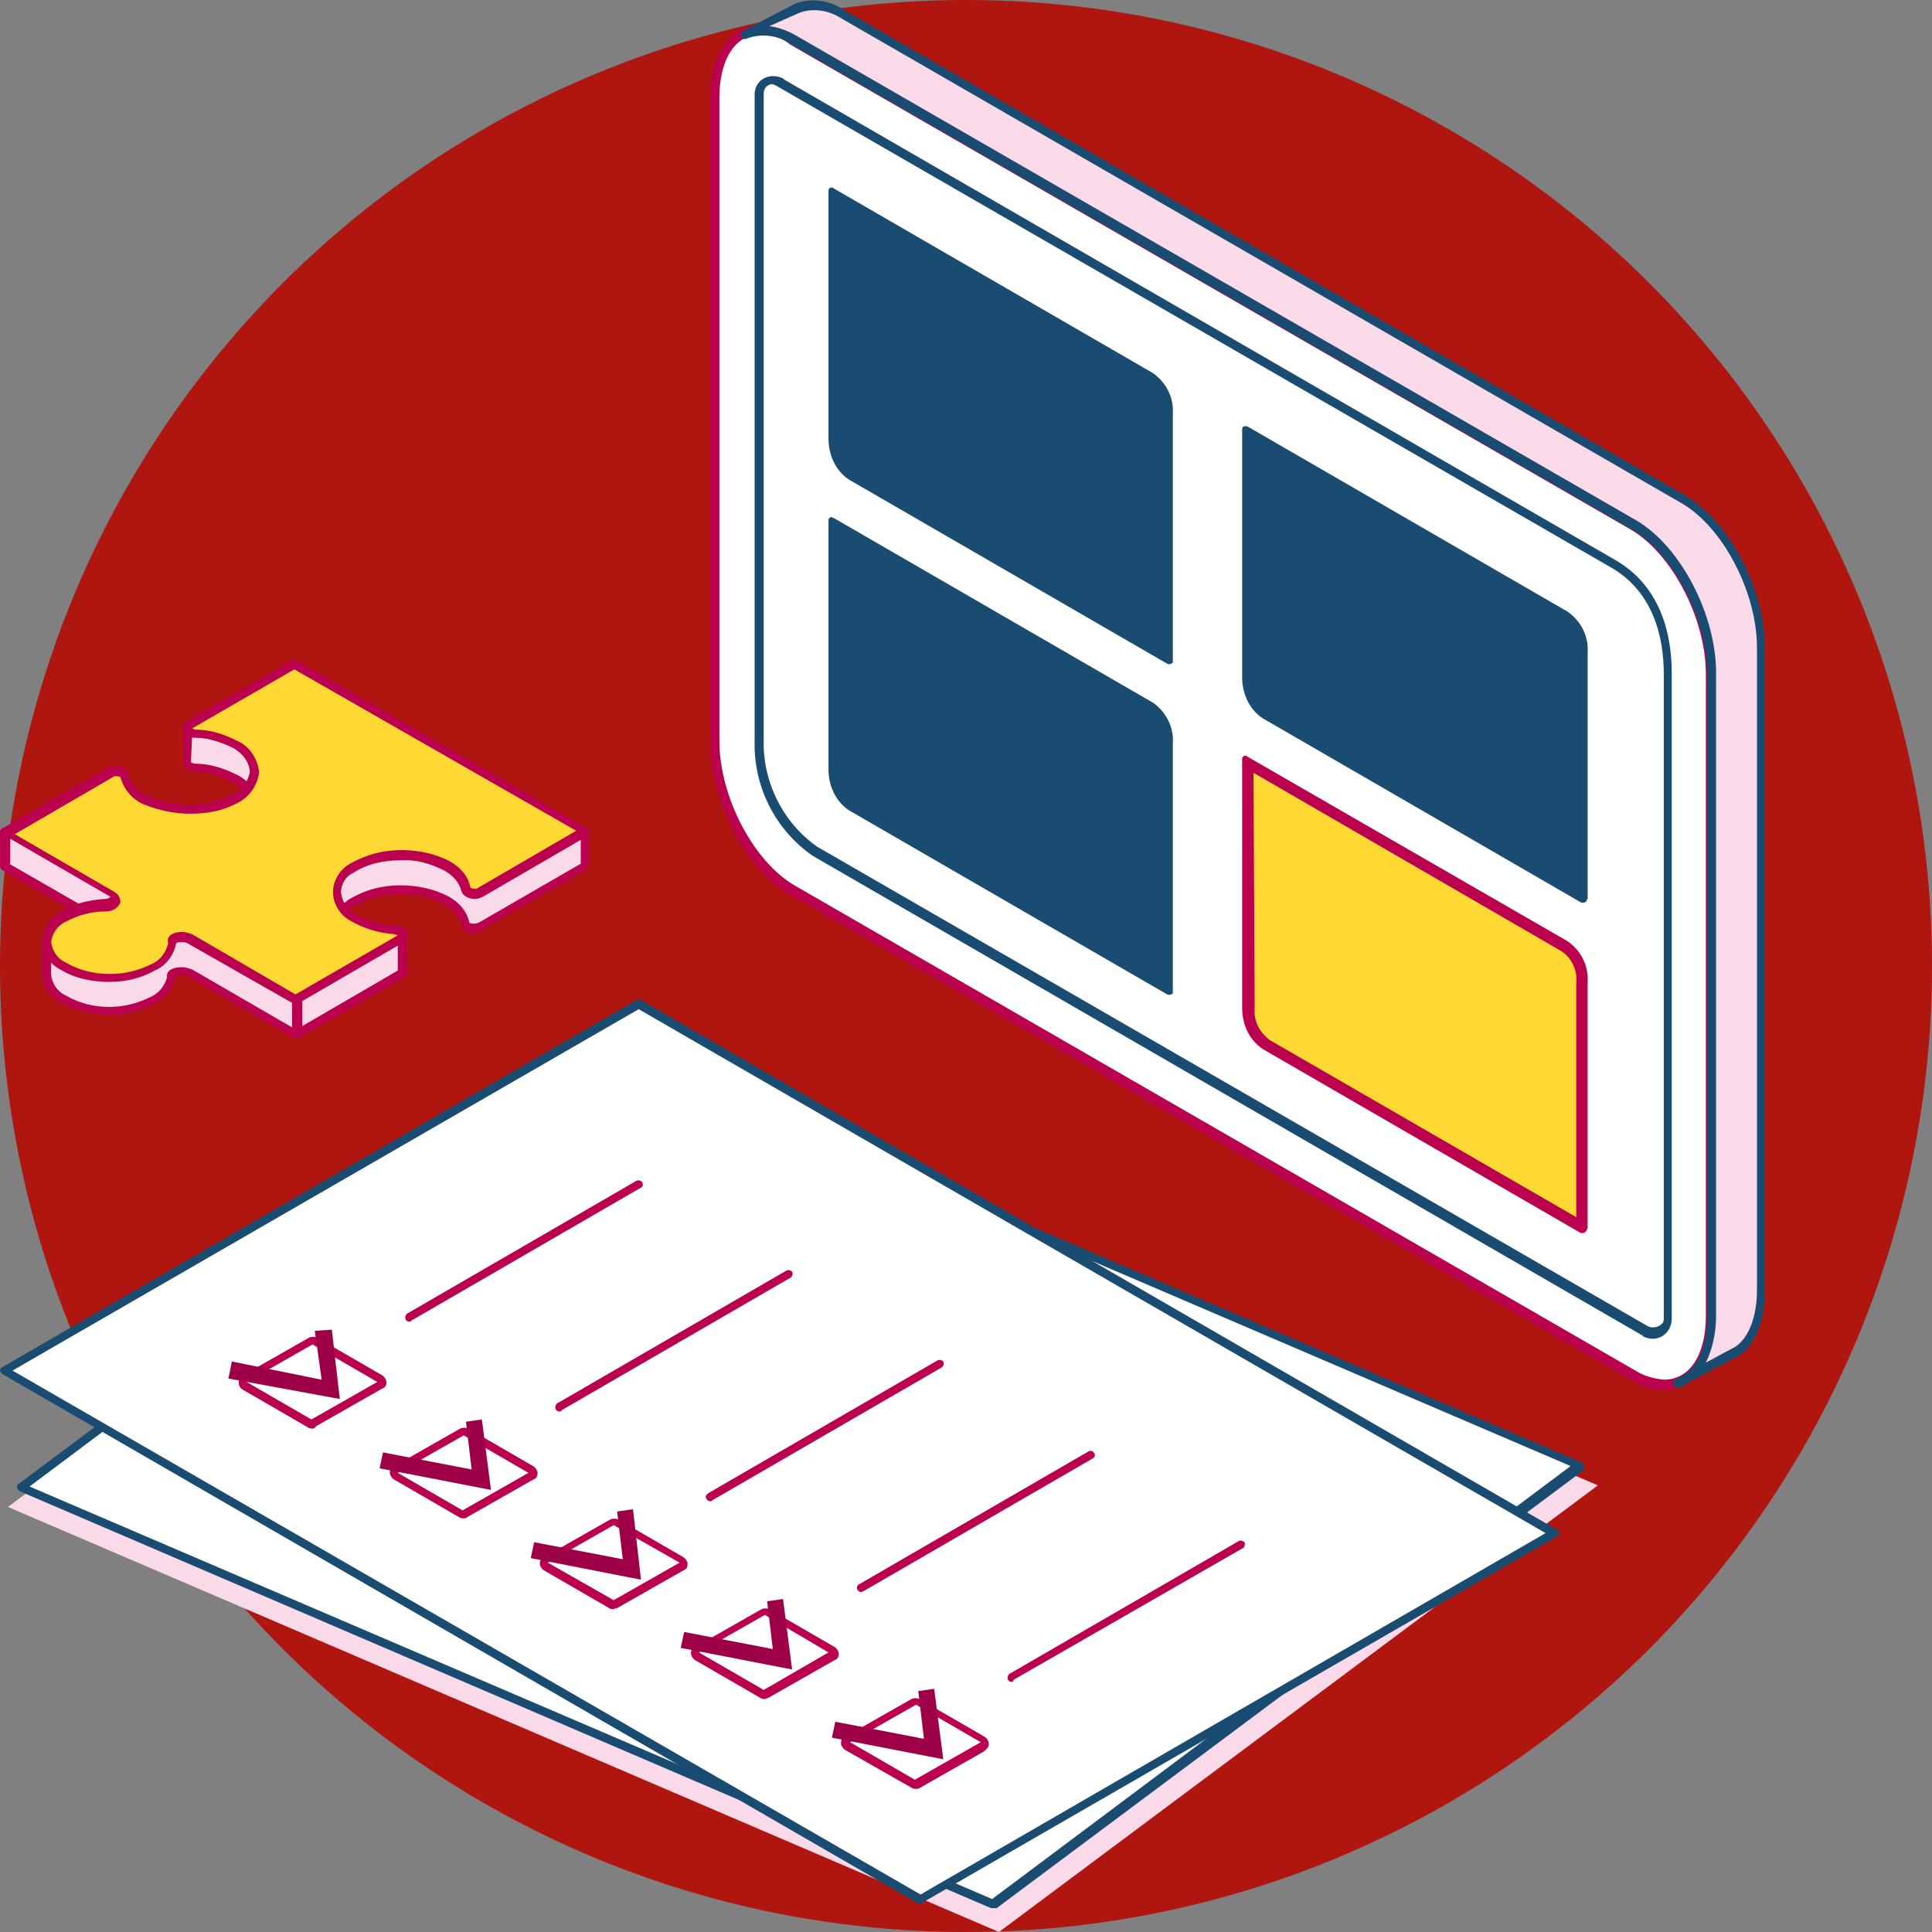
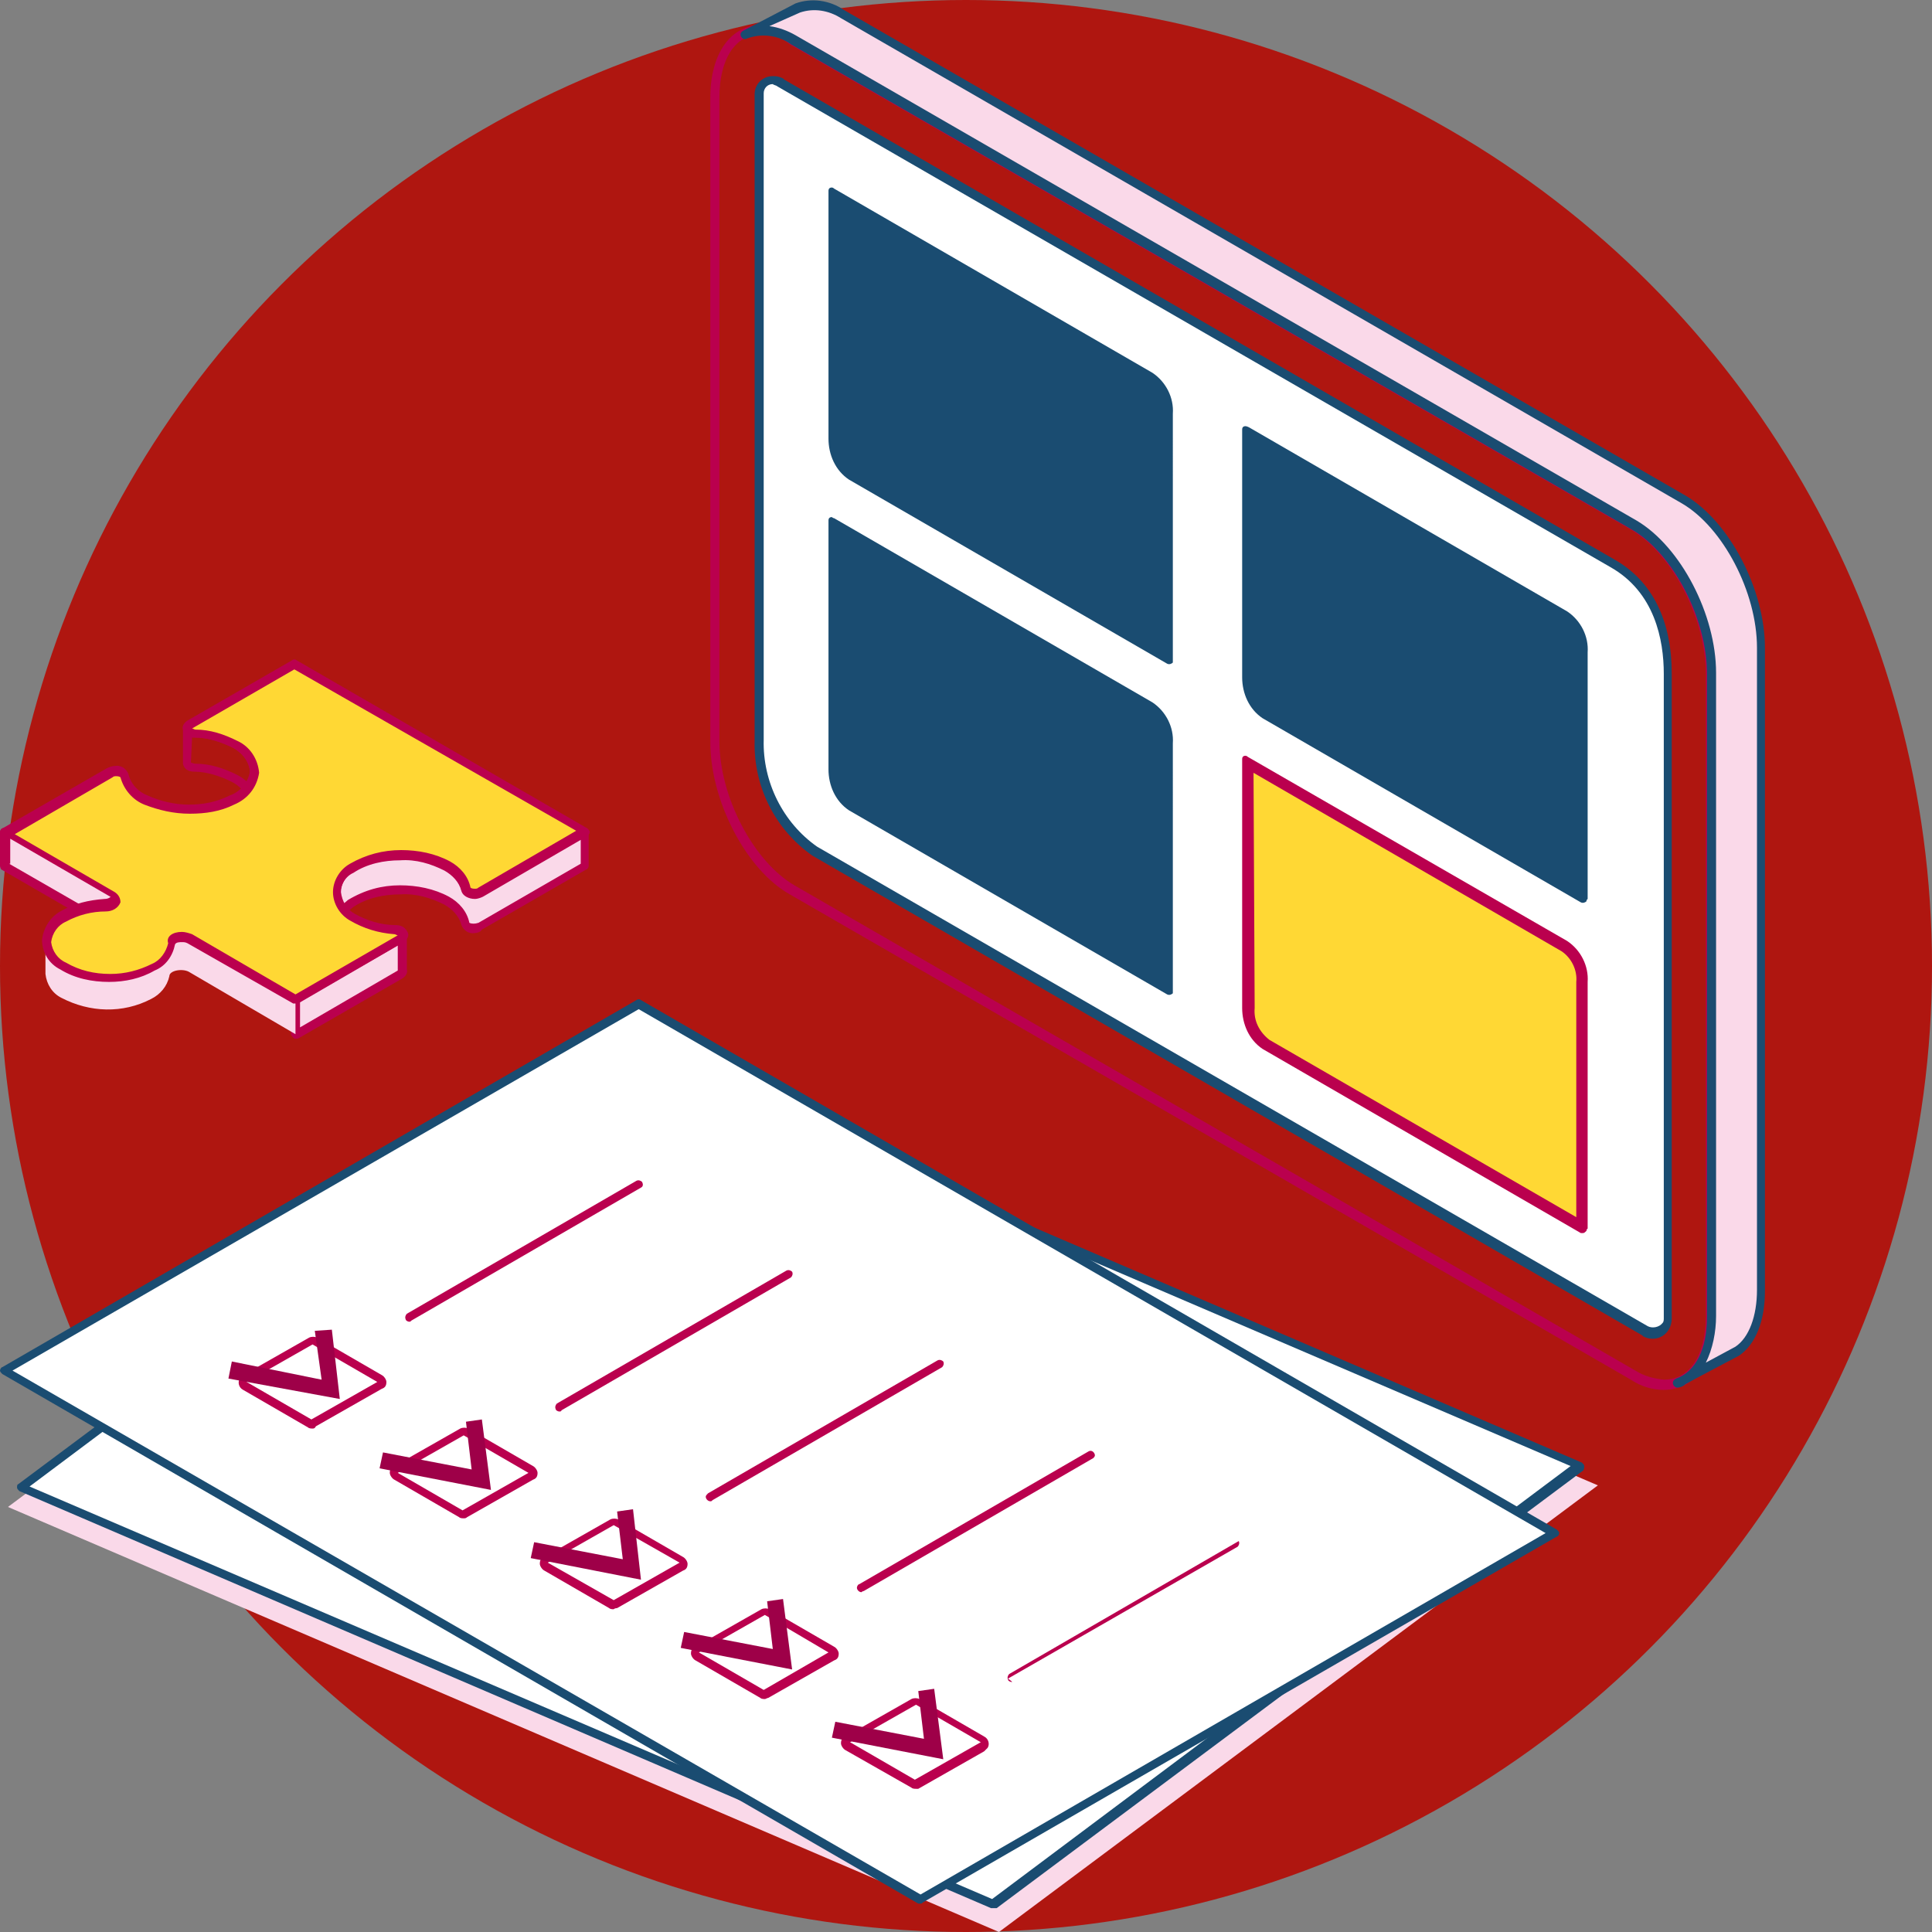
<svg xmlns="http://www.w3.org/2000/svg" version="1.1" id="Layer_1" x="0px" y="0px" viewBox="0 0 170 170" style="enable-background:new 0 0 170 170;" xml:space="preserve">
  <rect x="0" y="0" width="170" height="170" fill="#808080" stroke="none" />
  <style type="text/css">
	.st0{fill:#AF1610;}
	.st1{fill:none;}
	.st2{fill:#FAD9E9;}
	.st3{fill:#FFFFFF;}
	.st4{fill:#1A4C71;}
	.st5{fill:#BA004E;}
	.st6{fill:#9E0048;}
	.st7{fill:#FFD834;}
</style>
  <title>TalkEnglish_choose_level</title>
  <g>
    <circle class="st0" cx="85" cy="85" r="85" />
    <circle class="st1" cx="85" cy="85" r="85" />
    <polygon class="st2" points="87.9,170 140.6,130.7 53.4,93.3 0.7,132.6  " />
    <polygon class="st3" points="87.4,167.6 139,129 53.5,92.3 1.9,130.9  " />
    <path class="st4" d="M87.4,167.9h-0.2L1.7,131.2c-0.1-0.1-0.2-0.2-0.2-0.3c0-0.1,0-0.3,0.1-0.3L53.3,92c0.1-0.1,0.3-0.1,0.4,0   l85.5,36.7c0.1,0.1,0.2,0.2,0.2,0.3c0,0.1,0,0.3-0.1,0.4l-51.6,38.5C87.6,167.9,87.5,167.9,87.4,167.9z M2.6,130.8l84.7,36.3   l50.9-38.1L53.5,92.7L2.6,130.8z" />
    <polygon class="st3" points="81,167.1 136.8,134.9 56.2,88.3 0.4,120.6  " />
    <path class="st4" d="M81,167.5c-0.1,0-0.1,0-0.2,0L0.2,120.9c-0.1-0.1-0.2-0.2-0.2-0.3c0-0.1,0.1-0.3,0.2-0.3L56,88   c0.1-0.1,0.3-0.1,0.4,0l80.6,46.6c0.1,0.1,0.2,0.2,0.2,0.3c0,0.1-0.1,0.3-0.2,0.3l-55.8,32.2C81.1,167.5,81.1,167.5,81,167.5z    M1.1,120.6L81,166.7l55-31.8L56.2,88.8L1.1,120.6z" />
    <g>
      <path class="st5" d="M27.5,118.3l-5.8,3.3l5.7,3.3l5.8-3.3L27.5,118.3z M27.5,125.7c-0.1,0-0.3,0-0.4-0.1l-5.7-3.3    c-0.4-0.2-0.5-0.7-0.3-1c0.1-0.1,0.2-0.2,0.3-0.3l5.8-3.3c0.2-0.1,0.5-0.1,0.7,0l5.7,3.3c0.2,0.1,0.4,0.4,0.4,0.6    c0,0.3-0.1,0.5-0.4,0.6l-5.8,3.3C27.7,125.7,27.6,125.7,27.5,125.7L27.5,125.7z" />
    </g>
    <g>
      <path class="st5" d="M36,116.3c-0.1,0-0.3-0.1-0.3-0.2c-0.1-0.2,0-0.4,0.1-0.5c0,0,0,0,0,0L56,103.9c0.2-0.1,0.4,0,0.5,0.1    c0,0,0,0,0,0c0.1,0.2,0.1,0.4-0.1,0.5c0,0,0,0,0,0l-20.2,11.7C36.1,116.3,36.1,116.3,36,116.3z" />
    </g>
    <polygon class="st6" points="29.9,123.1 29.2,117 27.7,117.1 28.3,121.4 20.4,119.8 20.1,121.3  " />
    <g>
      <path class="st5" d="M40.8,126.3l-5.8,3.3l5.7,3.3l5.8-3.3L40.8,126.3z M40.8,133.6c-0.1,0-0.3,0-0.4-0.1l-5.7-3.3    c-0.2-0.1-0.4-0.4-0.4-0.6c0-0.3,0.1-0.5,0.4-0.6l5.8-3.3c0.2-0.1,0.5-0.1,0.7,0l5.7,3.3c0.2,0.1,0.4,0.4,0.4,0.6    c0,0.3-0.1,0.5-0.4,0.6l-5.8,3.3C41,133.6,40.9,133.6,40.8,133.6L40.8,133.6z" />
    </g>
    <path class="st5" d="M49.2,124.2c-0.1,0-0.3-0.1-0.3-0.2c-0.1-0.2,0-0.4,0.1-0.5l20.2-11.7c0.2-0.1,0.4,0,0.5,0.1   c0.1,0.2,0,0.4-0.1,0.5c0,0,0,0,0,0l-20.2,11.7C49.4,124.2,49.3,124.2,49.2,124.2z" />
    <polygon class="st6" points="43.2,131.1 42.4,124.9 41,125.1 41.5,129.3 33.7,127.8 33.4,129.2  " />
    <g>
      <path class="st5" d="M54,134.2l-5.8,3.3l5.8,3.3l5.8-3.3L54,134.2z M54,141.6c-0.1,0-0.3,0-0.4-0.1l-5.7-3.3    c-0.2-0.1-0.4-0.4-0.4-0.6c0-0.3,0.1-0.5,0.4-0.6l5.8-3.3c0.2-0.1,0.5-0.1,0.7,0l5.7,3.3c0.2,0.1,0.4,0.4,0.4,0.6    c0,0.3-0.1,0.5-0.4,0.6l-5.8,3.3C54.3,141.5,54.1,141.5,54,141.6z" />
    </g>
    <path class="st5" d="M62.5,132.1c-0.2,0-0.4-0.2-0.4-0.4c0-0.1,0.1-0.2,0.2-0.3l20.2-11.7c0.2-0.1,0.4,0,0.5,0.1   c0.1,0.2,0,0.4-0.1,0.5c0,0,0,0,0,0l-20.2,11.7C62.6,132.1,62.6,132.1,62.5,132.1z" />
    <polygon class="st6" points="56.4,139 55.7,132.8 54.3,133 54.8,137.2 47,135.7 46.7,137.1  " />
    <g>
      <path class="st5" d="M67.3,142.1l-5.8,3.3l5.7,3.3l5.7-3.3L67.3,142.1z M67.3,149.5c-0.1,0-0.3,0-0.4-0.1l-5.7-3.3    c-0.2-0.1-0.4-0.4-0.4-0.6c0-0.3,0.1-0.5,0.4-0.6l5.8-3.3c0.2-0.1,0.5-0.1,0.7,0l5.7,3.3c0.2,0.1,0.4,0.4,0.4,0.6    c0,0.3-0.1,0.5-0.4,0.6l-5.8,3.3C67.5,149.4,67.4,149.5,67.3,149.5L67.3,149.5z" />
    </g>
    <path class="st5" d="M75.8,140.1c-0.2,0-0.4-0.2-0.4-0.4c0-0.1,0.1-0.3,0.2-0.3l20.2-11.7c0.2-0.1,0.4,0,0.5,0.2   c0.1,0.2,0,0.3-0.1,0.4L76,140C75.9,140,75.8,140.1,75.8,140.1z" />
    <polygon class="st6" points="69.7,146.9 68.9,140.7 67.5,140.9 68,145.1 60.2,143.6 59.9,145  " />
    <g>
      <path class="st5" d="M80.6,150l-5.8,3.3l5.7,3.3l5.8-3.3L80.6,150z M80.6,157.4c-0.1,0-0.3,0-0.4-0.1l-5.8-3.3    c-0.2-0.1-0.4-0.4-0.4-0.6c0-0.3,0.1-0.5,0.4-0.6l5.8-3.3c0.2-0.1,0.5-0.1,0.7,0l5.7,3.3c0.4,0.2,0.5,0.7,0.3,1    c-0.1,0.1-0.2,0.2-0.3,0.3l-5.8,3.3C80.8,157.4,80.7,157.4,80.6,157.4L80.6,157.4z" />
    </g>
    <g>
-       <path class="st5" d="M89,148c-0.1,0-0.3-0.1-0.3-0.2c-0.1-0.2,0-0.4,0.1-0.5c0,0,0,0,0,0l20.2-11.7c0.2-0.1,0.4,0,0.5,0.1    c0.1,0.2,0,0.4-0.1,0.5l-20.2,11.6C89.1,148,89.1,148,89,148z" />
+       <path class="st5" d="M89,148c-0.1,0-0.3-0.1-0.3-0.2c-0.1-0.2,0-0.4,0.1-0.5c0,0,0,0,0,0l20.2-11.7c0.1,0.2,0,0.4-0.1,0.5l-20.2,11.6C89.1,148,89.1,148,89,148z" />
    </g>
    <polygon class="st6" points="83,154.8 82.2,148.6 80.8,148.8 81.3,153 73.5,151.5 73.2,152.9  " />
-     <path class="st3" d="M143.7,121l-74-42.7c-3.8-2.2-6.8-8-6.8-13.1V8.6c0-5,3.1-7.4,6.8-5.2l74,42.7c3.8,2.2,6.9,8,6.9,13.1v56.6   C150.6,120.9,147.5,123.2,143.7,121z" />
    <path class="st5" d="M146.4,122.3c-1,0-2-0.3-2.9-0.9l-74-42.7c-3.9-2.2-7-8.3-7-13.4V8.6c0-3.9,1.8-6.4,4.5-6.4c1,0,2,0.3,2.9,0.9   l74,42.7c3.9,2.2,7,8.3,7,13.4v56.6C151,119.7,149.2,122.3,146.4,122.3z M67,3c-2.3,0-3.7,2.2-3.7,5.6v56.6c0,4.9,3,10.6,6.6,12.7   l74,42.7c0.8,0.5,1.6,0.7,2.5,0.8c2.3,0,3.7-2.2,3.7-5.6V59.3c0-4.9-3-10.6-6.6-12.7l-74-42.7C68.8,3.3,67.9,3,67,3z" />
    <path class="st3" d="M144.6,117.1L71.7,75c-3.2-2.2-5-5.9-4.9-9.8v-57c0-0.7,0.5-1.2,1.2-1.2c0,0,0,0,0.1,0c0.2,0,0.4,0.1,0.6,0.2   l0.2,0.1l73,42.2c3.6,2.1,4.9,5.8,4.9,9.8v56.8c0,0.7-0.6,1.3-1.3,1.3c-0.2,0-0.4-0.1-0.6-0.2L144.6,117.1z" />
    <path class="st4" d="M145.4,117.8c-0.3,0-0.6-0.1-0.8-0.2l-0.1-0.1l-73-42.2c-3.3-2.3-5.2-6.1-5.1-10.1V8.3c0-0.9,0.7-1.6,1.6-1.6   c0,0,0.1,0,0.1,0c0.3,0,0.6,0.1,0.8,0.2L69,7l73,42.2c3.4,1.9,5.1,5.4,5.1,10.1V116C147.1,117,146.4,117.8,145.4,117.8   C145.4,117.8,145.4,117.8,145.4,117.8z M68,7.4c-0.5,0-0.8,0.4-0.8,0.8v56.9c-0.1,3.7,1.7,7.3,4.7,9.4l73.1,42.2   c0.4,0.2,1,0.1,1.3-0.3c0.1-0.1,0.1-0.3,0.1-0.4V59.3c0-3-0.8-7.2-4.7-9.4L68.4,7.6C68.3,7.5,68.1,7.5,68,7.4L68,7.4z" />
    <path class="st2" d="M148.1,43.9l-74-42.7c-1.2-0.8-2.6-1-4-0.6c-0.2,0.1-4.5,2.3-4.6,2.4l0,0c1.4-0.6,3-0.4,4.3,0.5l74,42.7   c3.8,2.2,6.9,8,6.9,13.1v56.6c0,3.1-1.2,5.2-3,5.8c0.2,0,0.4-0.1,0.6-0.2c0.1,0,4.6-2.5,4.6-2.5c1.3-0.9,2.1-2.8,2.1-5.4V57   C154.9,52,151.8,46.1,148.1,43.9z" />
    <path class="st4" d="M147.6,122.1L147.6,122.1c-0.2,0-0.4-0.2-0.4-0.4c0,0,0,0,0,0c0-0.2,0.1-0.3,0.3-0.4c1.7-0.6,2.7-2.6,2.7-5.4   V59.3c0-4.9-3-10.6-6.6-12.7l-74-42.7c-1.1-0.8-2.6-1-3.9-0.5c-0.2,0.1-0.4,0-0.5-0.2c0,0,0,0,0,0c-0.1-0.2,0-0.4,0.2-0.5   c0,0,4.4-2.3,4.6-2.4C71.4-0.2,73,0,74.3,0.9l74,42.7c3.9,2.3,7,8.3,7,13.4v56.6c0,2.6-0.8,4.7-2.3,5.7l-3.6,1.9l-1.1,0.6   C148.1,122,147.8,122.1,147.6,122.1z M67.7,2.3c0.8,0.1,1.6,0.4,2.3,0.8l74,42.7c3.9,2.3,7,8.3,7,13.4v56.6c0,1.4-0.3,2.9-0.9,4.1   l2.6-1.4c1.2-0.8,1.9-2.7,1.9-5V57c0-4.9-3-10.6-6.6-12.7l-74-42.7c-1.1-0.7-2.4-0.9-3.6-0.5L67.7,2.3z" />
    <path class="st7" d="M111.3,91.9c-1-0.7-1.6-1.9-1.6-3.2V67.1l27.8,16.1c1.1,0.7,1.7,1.9,1.6,3.2v21.5L111.3,91.9z" />
    <path class="st5" d="M110.3,68l27.1,15.7c0.9,0.6,1.4,1.7,1.3,2.7v20.7l-27-15.6c-0.9-0.7-1.4-1.7-1.3-2.8L110.3,68 M109.6,66.5   c-0.2,0-0.3,0.1-0.3,0.3c0,0,0,0,0,0v21.9c0,1.4,0.6,2.8,1.8,3.6l28,16.2c0.1,0,0.1,0,0.2,0c0.1,0,0.2-0.1,0.3-0.2   c0-0.1,0-0.1,0.1-0.2V86.4c0.1-1.4-0.6-2.8-1.8-3.6l-28.1-16.2C109.7,66.5,109.6,66.5,109.6,66.5L109.6,66.5z" />
    <path class="st4" d="M109.6,37.5c-0.2,0-0.3,0.1-0.3,0.3v21.8c0,1.4,0.6,2.8,1.8,3.6l28,16.2c0.2,0.1,0.4,0,0.5-0.1c0,0,0,0,0,0   c0-0.1,0-0.1,0.1-0.2V57.4c0.1-1.4-0.6-2.8-1.8-3.6l-28-16.2C109.7,37.5,109.6,37.5,109.6,37.5z" />
    <path class="st4" d="M73.2,45.5c-0.2,0-0.3,0.1-0.3,0.3v21.9c0,1.4,0.6,2.8,1.8,3.6l28,16.2c0.2,0.1,0.4,0,0.5-0.1c0,0,0,0,0,0   c0-0.1,0-0.1,0-0.2V65.4c0.1-1.4-0.6-2.8-1.8-3.6l-28-16.2C73.3,45.6,73.2,45.5,73.2,45.5z" />
    <path class="st4" d="M73.2,16.5c-0.2,0-0.3,0.1-0.3,0.3c0,0,0,0,0,0v21.8c0,1.4,0.6,2.8,1.8,3.6l28,16.2c0.2,0.1,0.4,0,0.5-0.1   c0-0.1,0-0.1,0-0.2V36.4c0.1-1.4-0.6-2.8-1.8-3.6l-28-16.2C73.3,16.5,73.2,16.5,73.2,16.5z" />
    <path class="st2" d="M9.7,80L9,79.6h0.1c0.9,0,1.2-0.6,0.6-1l-9.3-5.4l0,0v3L8.6,81c0.2,0,0.3,0,0.5,0C10,80.9,10.3,80.3,9.7,80z" />
    <path class="st5" d="M8.6,81.3c-0.1,0-0.1,0-0.2,0l-8.3-4.8C0.1,76.5,0,76.3,0,76.2v-3c0-0.1,0.1-0.3,0.2-0.3   c0.1-0.1,0.3-0.1,0.4,0l9.4,5.4c0.3,0.2,0.5,0.5,0.5,0.9c-0.1,0.2-0.2,0.4-0.4,0.5c0.3,0.2,0.5,0.5,0.4,0.9   c-0.2,0.5-0.7,0.8-1.3,0.8L8.6,81.3L8.6,81.3z M0.8,76l8,4.6h0.4c0.4,0,0.5-0.2,0.6-0.2l-0.1-0.1l-0.7-0.4   c-0.2-0.1-0.2-0.3-0.2-0.4c0-0.2,0.2-0.3,0.4-0.3c0.4,0,0.6-0.2,0.6-0.2c0,0-0.1-0.1-0.1-0.1l-8.8-5.1V76z" />
-     <path class="st2" d="M20.6,65.5c-1.1-0.6-2.3-0.9-3.5-1c-0.4,0-0.7-0.2-0.7-0.4l0,0v3l0,0c0,0.2,0.3,0.4,0.7,0.4   c1.2,0.1,2.4,0.4,3.5,1c0.7,0.3,1.2,0.9,1.5,1.5c0.2-0.5,0.2-1,0-1.5C22.6,67.5,22.1,66.3,20.6,65.5z" />
    <path class="st5" d="M22.2,70.4L22.2,70.4c-0.2,0-0.3-0.1-0.4-0.2c-0.3-0.6-0.8-1.1-1.4-1.4c-1-0.5-2.2-0.9-3.3-0.9   c-0.5,0-0.9-0.2-1-0.7c0,0,0-0.1,0-0.2v-3c0-0.2,0.2-0.4,0.4-0.4c0,0,0,0,0.1,0c0.2,0,0.3,0.2,0.3,0.3c0.1,0.1,0.2,0.1,0.4,0.1   c1.3,0,2.5,0.4,3.7,1c1.5,0.9,2.1,2.1,1.8,3.4c0.2,0.6,0.1,1.1-0.1,1.7C22.5,70.4,22.3,70.4,22.2,70.4z M16.8,67.1   c0.1,0,0.2,0.1,0.4,0.1c1.3,0,2.5,0.4,3.7,1c0.4,0.2,0.8,0.5,1.1,0.9c0-0.1,0-0.3-0.1-0.4c0-0.1,0-0.2,0-0.3   c0.3-0.9-0.2-1.9-1.4-2.6c-1-0.5-2.2-0.9-3.3-0.9c-0.1,0-0.2,0-0.3,0L16.8,67.1C16.8,67,16.8,67,16.8,67.1L16.8,67.1z" />
    <path class="st2" d="M35.4,82.4c0,0.1-0.1,0.2-0.2,0.2L26,88v3l9.2-5.3c0.2-0.1,0.3-0.3,0.2-0.4L35.4,82.4z" />
    <path class="st5" d="M26,91.4c-0.1,0-0.1,0-0.2-0.1c-0.1-0.1-0.2-0.2-0.2-0.3v-3c0-0.1,0.1-0.3,0.2-0.3l9.2-5.3   c0.1-0.2,0.3-0.3,0.5-0.2c0.2,0,0.3,0.2,0.3,0.3v2.8c0.1,0.3-0.1,0.6-0.4,0.8l-9.2,5.3C26.1,91.4,26.1,91.4,26,91.4z M26.4,88.2   v2.2l8.6-5v-2.2L26.4,88.2z" />
    <path class="st2" d="M16.7,82.6c-0.6-0.3-1.7-0.1-1.7,0.3c-0.2,0.9-0.8,1.6-1.6,2c-2.5,1.3-5.4,1.2-7.9-0.1   c-0.8-0.4-1.4-1.2-1.5-2.1l0,0v3l0,0c0.1,0.9,0.6,1.7,1.4,2.1c2.5,1.3,5.4,1.4,7.9,0.1c0.8-0.4,1.4-1.1,1.6-2   c0-0.5,1.1-0.7,1.7-0.4L26,91v-3L16.7,82.6z" />
-     <path class="st5" d="M26,91.4c-0.1,0-0.1,0-0.2-0.1l-9.3-5.4c-0.2-0.1-0.3-0.1-0.5-0.1c-0.2,0-0.5,0-0.6,0.2   c-0.2,1-0.8,1.9-1.8,2.3c-1.2,0.7-2.6,1-4,1c-1.5,0-3-0.4-4.3-1.1c-0.9-0.5-1.5-1.3-1.6-2.3c0,0,0-0.1,0-0.1v-3   c0-0.1,0.1-0.2,0.1-0.3c0.1-0.1,0.2-0.1,0.3-0.1c0.2,0,0.3,0.2,0.3,0.4c0.1,0.8,0.6,1.5,1.3,1.8c1.2,0.7,2.5,1,3.9,1   c1.3,0,2.5-0.3,3.7-0.9c0.7-0.3,1.2-1,1.4-1.8c0.1-0.5,0.6-0.8,1.4-0.8c0.3,0,0.6,0.1,0.9,0.2l9.4,5.4c0.1,0.1,0.2,0.2,0.2,0.3v3   c0,0.1-0.1,0.3-0.2,0.3C26.2,91.4,26.1,91.4,26,91.4z M16,85.1c0.3,0,0.6,0.1,0.9,0.2l8.8,5.1v-2.2l-9.1-5.3   c-0.2-0.1-0.3-0.1-0.5-0.1c-0.2,0-0.5,0-0.6,0.2c-0.2,1-0.8,1.9-1.8,2.3c-1.2,0.7-2.6,1-4,1c-1.5,0-3-0.3-4.3-1.1   C5,85,4.7,84.8,4.5,84.5v1.2c0,0,0,0.1,0,0.1c0.1,0.8,0.6,1.5,1.3,1.8c1.2,0.7,2.5,1,3.8,1c1.3,0,2.5-0.3,3.7-0.9   c0.7-0.3,1.2-1,1.4-1.7C14.6,85.4,15.2,85.1,16,85.1z" />
    <path class="st2" d="M42.3,78.6c-0.5,0.3-1.3,0.1-1.3-0.3c-0.2-0.9-0.8-1.6-1.7-2c-2.6-1.4-5.8-1.3-8.4,0.2c-1,0.5-1.5,1.7-1.2,2.8   c-0.2,0.5-0.2,1,0,1.5c0.2-0.5,0.7-1,1.2-1.3c2.6-1.5,5.7-1.5,8.4-0.2c0.8,0.4,1.4,1.1,1.7,2c0.1,0.4,0.9,0.6,1.3,0.3l9.2-5.3v-3   L42.3,78.6z" />
    <path class="st5" d="M41.8,82.1c-0.5,0.1-1-0.2-1.2-0.7c-0.2-0.8-0.8-1.4-1.5-1.8c-1.2-0.6-2.5-1-3.9-0.9c-1.4,0-2.9,0.3-4.1,1.1   c-0.4,0.3-0.8,0.7-1,1.2c-0.1,0.1-0.2,0.2-0.4,0.2l0,0c-0.2,0-0.3-0.1-0.3-0.2c-0.2-0.5-0.3-1.1-0.1-1.7c-0.3-1.2,0.3-2.5,1.4-3.2   c1.4-0.8,2.9-1.2,4.5-1.2c1.5,0,3,0.3,4.3,1c0.9,0.5,1.6,1.3,1.8,2.3c0.1,0.1,0.3,0.1,0.4,0.1c0.1,0,0.2,0,0.3-0.1l9.2-5.3   c0.2-0.1,0.4,0,0.5,0.1c0,0.1,0,0.1,0.1,0.2v3c0,0.1-0.1,0.3-0.2,0.3l-9.2,5.3C42.3,82,42,82.1,41.8,82.1z M35.2,77.9   c1.5,0,3,0.3,4.3,1c0.9,0.5,1.6,1.3,1.8,2.3c0.2,0.1,0.5,0.1,0.8,0l9-5.2v-2.1l-8.6,5c-0.2,0.1-0.5,0.2-0.7,0.2   c-0.6,0-1.1-0.3-1.2-0.7c-0.2-0.8-0.8-1.4-1.5-1.8c-1.2-0.6-2.5-1-3.9-0.9c-1.4,0-2.9,0.3-4.1,1.1c-0.9,0.4-1.3,1.4-1.1,2.4   c0,0.1,0,0.2,0,0.2c0,0.1-0.1,0.2-0.1,0.4c0.2-0.2,0.5-0.4,0.7-0.6C32.1,78.3,33.6,77.9,35.2,77.9z" />
    <path class="st7" d="M16.6,63.8c-0.5,0.3-0.2,0.7,0.5,0.8c1.2,0.1,2.4,0.4,3.5,1c2.3,1.3,2.3,3.6-0.3,4.8c-2.4,1-5.1,1-7.5,0   c-0.9-0.4-1.7-1.2-1.9-2.2c-0.1-0.4-0.9-0.6-1.3-0.3l-9.2,5.2l9.4,5.4c0.6,0.3,0.2,1-0.6,1c-1.3,0-2.5,0.4-3.7,1   c-1.9,1.2-1.9,3.1,0,4.3c2.5,1.3,5.4,1.4,7.9,0.1c0.8-0.4,1.4-1.1,1.6-2c0-0.5,1.1-0.7,1.7-0.3L26,88l9.2-5.3   c0.5-0.3,0.2-0.7-0.5-0.8c-1.3-0.1-2.6-0.5-3.7-1.1c-1.8-1.2-1.9-3.2-0.1-4.4c2.6-1.5,5.7-1.5,8.4-0.2c0.8,0.4,1.4,1.1,1.7,2   c0.1,0.4,0.9,0.6,1.3,0.3l9.2-5.3L25.9,58.5L16.6,63.8z" />
    <path class="st5" d="M26,88.3c-0.1,0-0.1,0-0.2,0L16.5,83c-0.2-0.1-0.3-0.1-0.5-0.1c-0.2,0-0.5,0-0.6,0.2c-0.2,1-0.8,1.9-1.8,2.3   c-1.2,0.7-2.6,1-4,1c-1.5,0-3-0.3-4.3-1.1c-1-0.5-1.6-1.5-1.6-2.6c0.1-1,0.7-2,1.6-2.5c1.2-0.7,2.5-1,3.9-1.1   c0.4,0,0.5-0.2,0.6-0.2c0,0-0.1-0.1-0.1-0.1l-9.4-5.4C0.1,73.4,0,73.3,0,73.2c0-0.1,0.1-0.3,0.2-0.3l9.2-5.3   c0.2-0.1,0.5-0.2,0.7-0.2c0.5-0.1,1,0.2,1.2,0.7c0.2,0.9,0.9,1.6,1.7,1.9c1.1,0.5,2.4,0.8,3.6,0.8c1.2,0,2.4-0.2,3.6-0.8   c0.9-0.3,1.6-1.1,1.8-2.1c-0.1-0.9-0.7-1.7-1.5-2.1c-1-0.5-2.2-0.9-3.3-0.9c-0.5,0-0.9-0.2-1.1-0.7c-0.1-0.3,0.1-0.6,0.4-0.8   l9.2-5.3c0.1-0.1,0.3-0.1,0.4,0l25.6,14.8c0.1,0.1,0.2,0.2,0.2,0.3c0,0.1-0.1,0.3-0.2,0.3l-9.2,5.3c-0.2,0.1-0.5,0.2-0.7,0.2   c-0.6,0-1.1-0.3-1.2-0.7c-0.2-0.8-0.8-1.4-1.5-1.8c-1.2-0.6-2.5-1-3.9-0.9c-1.4,0-2.9,0.3-4.1,1.1c-0.7,0.4-1.1,1.1-1.1,1.8   c0.1,0.8,0.5,1.5,1.2,1.9c1.1,0.6,2.3,1,3.6,1c0.5,0,0.9,0.2,1.1,0.7c0.1,0.3-0.1,0.6-0.4,0.8l-9.2,5.3   C26.2,88.3,26.1,88.3,26,88.3z M16,82c0.3,0,0.6,0.1,0.9,0.2l9.1,5.3l9-5.2c-0.1,0-0.2-0.1-0.3-0.1c-1.4-0.1-2.7-0.5-3.9-1.2   c-0.9-0.5-1.5-1.5-1.5-2.5c0-1,0.6-2,1.5-2.5c1.4-0.8,2.9-1.2,4.5-1.2c1.5,0,3,0.3,4.3,1c0.9,0.5,1.6,1.3,1.8,2.3   c0.1,0.1,0.3,0.1,0.4,0.1c0.1,0,0.2,0,0.3-0.1l8.6-5L25.9,58.9l-9,5.2c0.1,0,0.2,0.1,0.3,0.1c1.3,0,2.5,0.4,3.7,1   c1.1,0.5,1.8,1.6,1.9,2.8c-0.2,1.3-1,2.3-2.2,2.8c-1.2,0.6-2.5,0.8-3.9,0.8c-1.4,0-2.7-0.3-4-0.8c-1-0.4-1.8-1.3-2.1-2.4   c-0.1-0.1-0.3-0.1-0.4-0.1c-0.1,0-0.2,0-0.3,0.1l-8.6,5l8.8,5.1c0.3,0.2,0.5,0.5,0.5,0.9c-0.2,0.5-0.7,0.8-1.3,0.8   c-1.2,0-2.4,0.3-3.5,0.9c-0.7,0.3-1.2,1-1.3,1.8c0.1,0.8,0.6,1.5,1.3,1.8c1.2,0.7,2.5,1,3.9,1c1.3,0,2.5-0.3,3.7-0.9   c0.7-0.3,1.2-1,1.4-1.8C14.6,82.4,15.2,82,16,82z" />
  </g>
</svg>